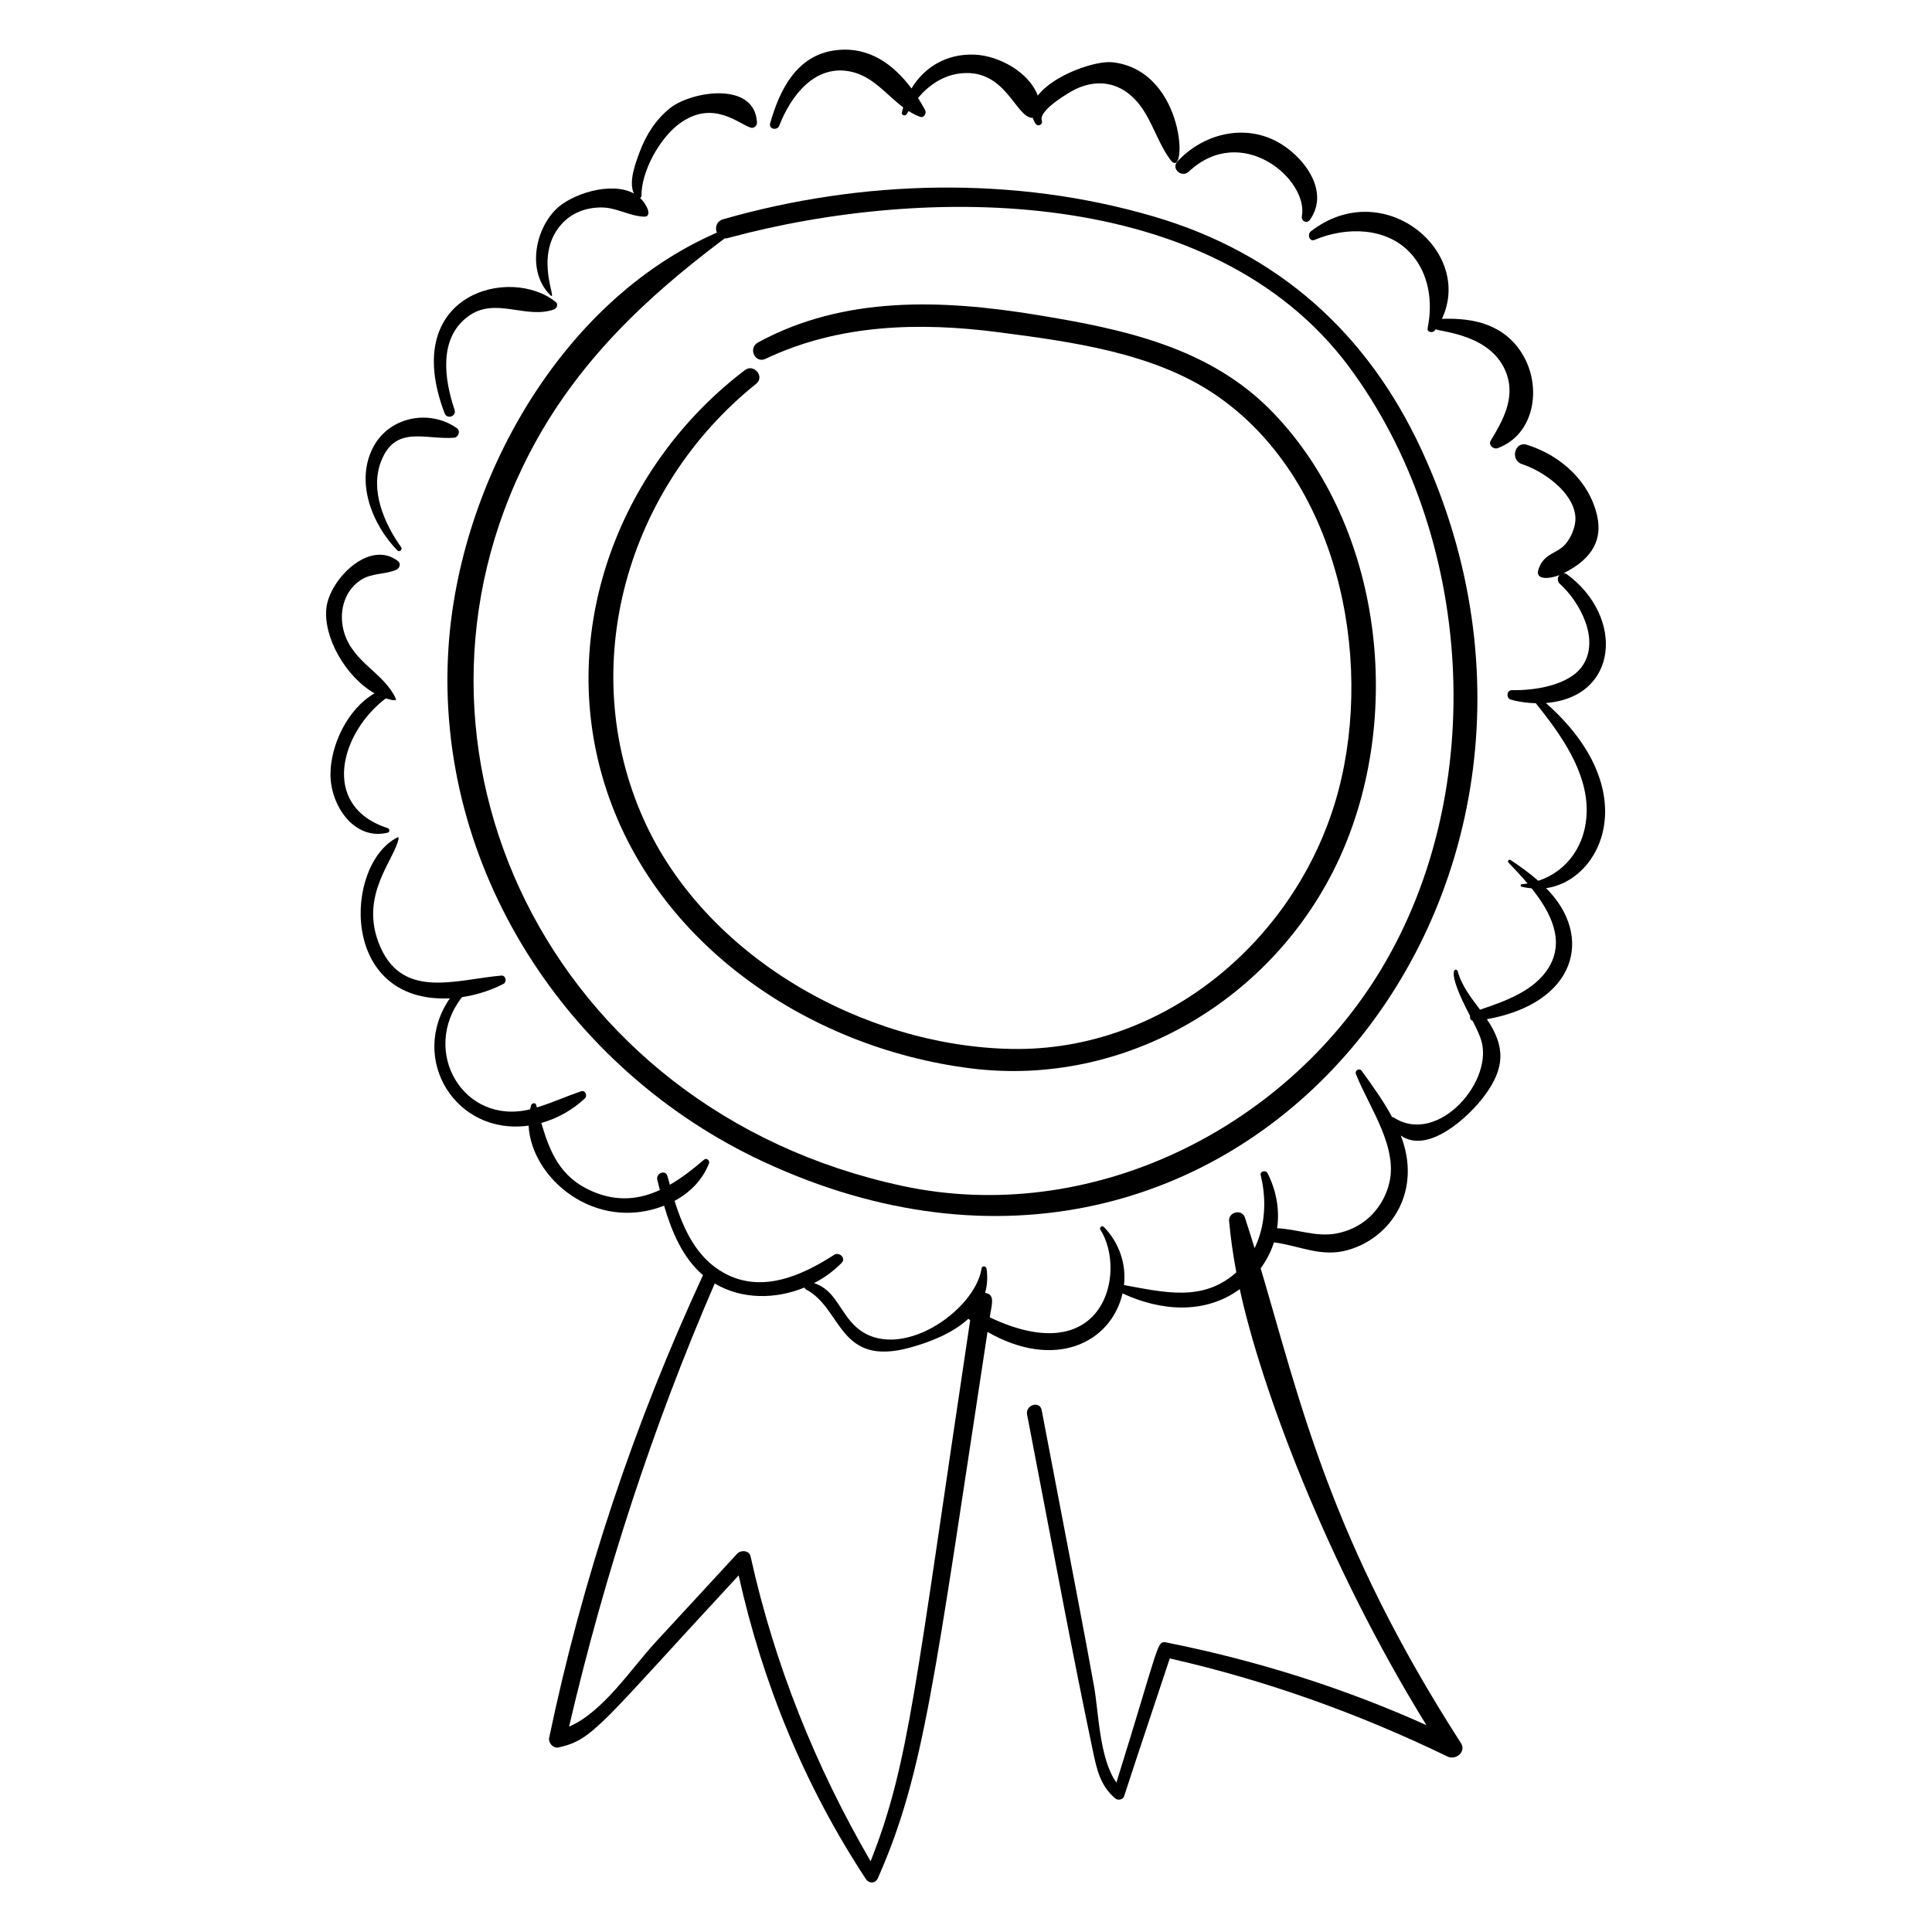
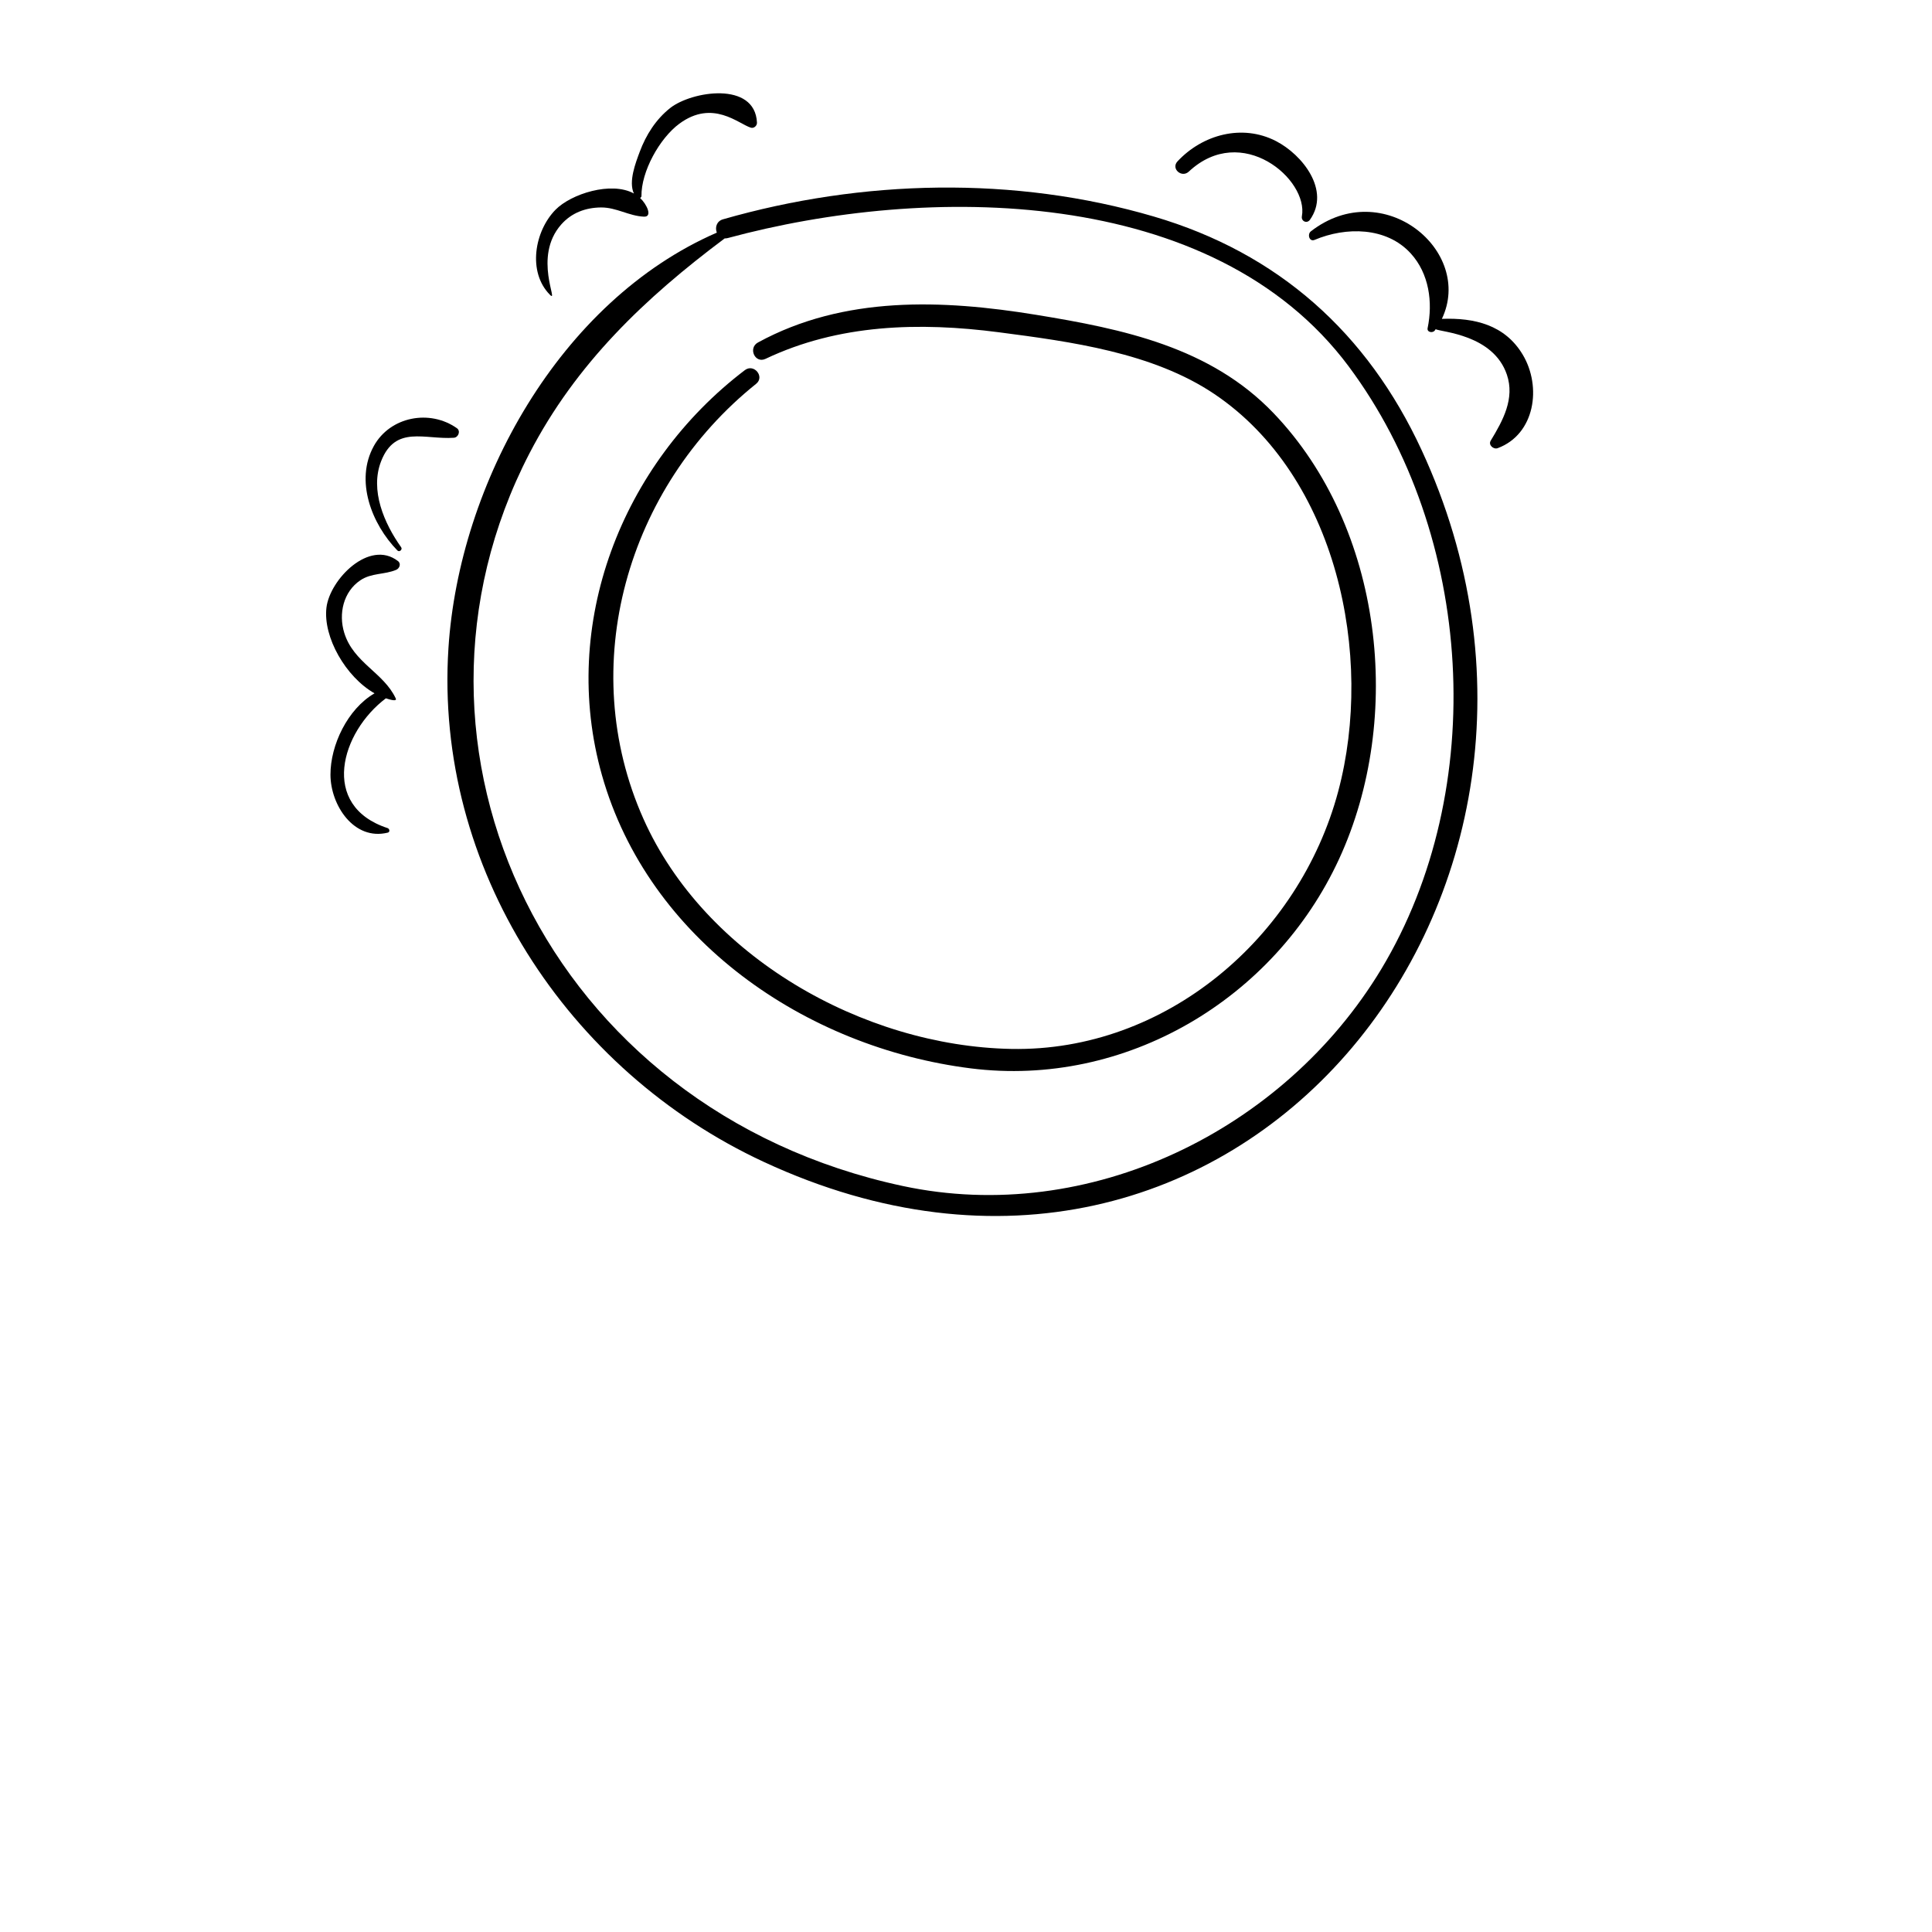
<svg xmlns="http://www.w3.org/2000/svg" fill="#000000" width="800px" height="800px" version="1.1" viewBox="144 144 512 512">
  <g>
    <path d="m230.51 305.04c-0.922 7.84 5.141 18.379 12.742 22.699-7.148 4.137-11.699 13.742-11.676 21.586 0.023 8.055 6.227 17.543 15.188 15.332 0.652-0.16 0.48-1.027-0.051-1.203-18.059-5.91-12.371-25.43-0.453-34.391 1 0.324 3.055 0.961 2.609 0.012-3.211-6.848-11.199-9.43-13.641-17.371-1.555-5.047-0.25-10.879 4.266-13.918 2.977-2.004 6.391-1.453 9.508-2.777 0.875-0.371 1.355-1.625 0.477-2.309-7.613-5.898-18.094 4.902-18.969 12.34z" />
    <path d="m243.09 262.16c-5.133 9.223-0.547 20.781 6.227 27.723 0.523 0.535 1.426-0.25 0.992-0.855-4.465-6.281-8.328-15.086-5.305-22.809 3.773-9.637 11.582-5.668 19.277-6.207 1.176-0.082 1.859-1.785 0.809-2.527-7.184-5.082-17.668-3.109-22 4.676z" />
-     <path d="m261.83 253.53c0.637 1.676 3.211 0.801 2.637-0.906-2.703-8.055-4.316-18.887 3.527-24.738 7.176-5.356 15.227 0.746 22.762-1.859 0.746-0.258 1.301-1.344 0.547-1.965-11.898-9.75-41.602-2.375-29.473 29.469z" />
    <path d="m291.23 199.57c-5.582 5.676-7.469 16.512-1.504 22.539 2.527 2.555-4.606-9.977 2.988-18.598 2.734-3.106 6.457-4.496 10.555-4.531 4.082-0.035 7.379 2.262 11.383 2.438 2.328 0.102 0.805-3.234-1.012-4.949 0.117-0.074 0.223-0.168 0.281-0.285-0.02 0.039 0.074-0.109 0.07-0.16-0.098-6.57 4.824-15.395 10.043-19.242 8.879-6.543 15.676 0.066 18.953 1.055 0.82 0.246 1.652-0.527 1.617-1.336-0.516-11.082-17.367-8.348-23.02-3.859-3.773 2.996-6.383 7.106-8.051 11.59-1.066 2.871-3.031 7.887-1.543 11.047-6.019-3.309-16.652 0.113-20.762 4.293z" />
-     <path d="m385.55 167.45c-4.766-6.426-11.324-11.238-20.109-10.133-10.289 1.297-14.785 10.375-17.336 19.336-0.453 1.586 1.852 2.078 2.418 0.625 3.047-7.856 9.461-16.426 19.102-14.262 5.824 1.309 9.238 6.09 13.738 9.438-0.129 0.434-0.258 0.867-0.363 1.312-0.191 0.797 0.934 1.113 1.309 0.445 0.152-0.266 0.324-0.52 0.484-0.781 0.938 0.59 1.926 1.117 3.004 1.516 1.051 0.391 1.828-0.926 1.363-1.785-0.586-1.086-1.215-2.156-1.879-3.207 2.934-3.461 6.769-6.074 11.504-6.531 11.895-1.152 14.387 11.918 18.91 11.812 0.156 0.484 0.367 0.969 0.664 1.457 0.641 1.051 2.125 0.367 1.73-0.805-0.898-2.691 7.519-7.617 9.18-8.371 5.023-2.281 10.062-1.879 14.262 1.648 5.309 4.457 6.613 11.805 10.664 17.227 4.519 6.043 4.273-23.594-15.297-25.883-4.555-0.531-15.711 3.352-19.875 8.832-2.379-6.309-10.375-10.598-16.766-10.859-7.359-0.305-13.285 3.285-16.707 8.969z" />
    <path d="m491.15 202.24c5.504-7.766-1.969-17.238-9.023-20.863-8.934-4.59-19.449-1.723-26.082 5.394-1.793 1.926 1.117 4.469 2.992 2.711 14.047-13.137 31.766 2.082 29.977 11.832-0.246 1.316 1.34 2.047 2.137 0.926z" />
    <path d="m540.9 262.77c9.914-3.691 11.707-16.277 6.66-24.746-4.746-7.965-12.852-9.844-21.445-9.523 8.539-17.977-15.543-38.035-34.715-23.199-1 0.773-0.43 2.867 0.988 2.269 8.285-3.5 19.031-3.465 25.465 3.578 4.883 5.34 5.902 12.969 4.481 19.809-0.227 1.098 1.324 1.367 1.879 0.652 0.09-0.117 0.16-0.242 0.25-0.359 1.609 0.77 15.277 1.422 18.875 12.031 2.148 6.344-1.035 12.152-4.289 17.508-0.691 1.133 0.754 2.387 1.852 1.98z" />
-     <path d="m559.29 296.21c-0.312-0.23-0.625-0.301-0.918-0.305 8.316-4.129 10.086-9.5 8.941-14.938-1.973-9.402-9.793-16.348-18.68-19.094-3.262-1.008-4.488 4.09-1.27 5.133 5.477 1.773 13.551 7.312 14.121 13.844 0.242 2.777-1.371 6.32-3.301 8.023-2.164 1.91-5.254 2.09-6.504 6.125-0.848 2.734 2.887 2.477 5.594 1.402-0.539 0.609-0.672 1.621 0.121 2.34 5.227 4.727 10.703 14.703 6.008 21.668-3.535 5.246-12.793 6.621-18.68 6.488-1.492-0.035-1.652 2.16-0.277 2.535 2.055 0.559 4.297 0.879 6.562 0.93 6.523 8.16 13.648 17.965 13.484 28.715-0.133 8.637-5.016 15.789-12.832 18.34-2.344-2.051-4.894-3.887-7.348-5.504-0.418-0.277-0.898 0.316-0.551 0.68 1.574 1.641 3.352 3.508 5.066 5.531-0.52 0.09-1.043 0.168-1.586 0.219-0.32 0.031-0.352 0.559-0.043 0.637 0.91 0.227 1.805 0.355 2.691 0.438 5.019 6.254 8.949 13.816 4.508 21.051-3.754 6.117-11.516 8.871-18.16 11.105-2.363-3.144-4.828-6.219-5.918-10.164-0.289-1.043-3.668-1.312 3.266 11.812-0.094 0.566 0.129 1.164 0.691 1.316 0.75 1.453 1.465 2.938 2.055 4.508 4.141 11.039-11.203 28.742-22.949 21.121-0.137-0.09-0.293-0.121-0.449-0.125-2.332-4.324-5.305-8.449-8.098-12.297-0.602-0.824-1.863-0.016-1.5 0.895 3.582 9.023 11.609 19.773 8.617 29.734-1.977 6.578-7.078 11.324-13.98 12.547-5.269 0.93-10.277-1.211-15.516-1.418 0.68-4.805-0.137-9.848-2.543-14.602-0.465-0.918-2.078-0.527-1.809 0.559 1.594 6.422 1.227 13.496-1.621 19.316-0.832-2.711-1.68-5.418-2.566-8.121-0.773-2.356-4.41-1.48-4.191 0.945 0.41 4.519 1.066 9.055 1.922 13.586-8.859 7.906-18.973 5.312-29.77 3.375 0.613-5.465-1.16-11.105-5.359-15.426-0.469-0.48-1.258 0.18-0.902 0.738 7.086 11.164 1.105 37.68-29.328 23.23 0.516-3.371 1.562-6.098-1.23-6.473 0.559-1.914 0.734-4.043 0.395-6.418-0.098-0.688-1.184-0.891-1.305-0.102-1.797 11.504-22.191 25.281-33.164 15.648-4.398-3.859-5.523-9.949-11.258-11.711 2.731-1.422 5.238-3.231 7.344-5.394 1.211-1.242-0.668-2.981-2.004-2.117-8.633 5.582-19.289 10.324-29.227 4.797-7.219-4.012-10.668-11.469-13.066-19.094 4.062-2.191 7.398-5.504 9.117-9.922 0.289-0.746-0.621-1.578-1.289-1.004-2.906 2.5-5.918 4.844-9.082 6.664-0.215-0.77-0.426-1.539-0.629-2.297-0.484-1.797-3.117-0.793-2.695 0.969 0.215 0.898 0.441 1.805 0.672 2.719-5.426 2.496-11.332 3.207-17.98 0.312-8.5-3.703-11.18-10.426-13.43-18.086 4.227-1.184 8.246-3.414 11.559-6.519 0.746-0.699 0.086-2.246-0.992-1.879-4.078 1.379-7.949 3.141-11.742 4.289-0.062-0.223-0.125-0.441-0.188-0.664-0.211-0.73-1.152-0.5-1.344 0.094-0.113 0.352-0.172 0.711-0.258 1.062-17.641 4.359-29.234-15.41-18.047-29.734 3.859-0.566 7.644-1.777 10.984-3.512 0.98-0.512 0.617-2.297-0.559-2.195-12.262 1.062-26.812 6.719-32.617-8.934-4.758-12.824 4.398-21.852 5.406-27.465 0.027-0.164-0.164-0.297-0.309-0.227-14.148 7.043-15.629 44.047 13.863 42.66-11.02 16.059 1.598 36.445 20.879 33.727 0.684 13.93 17.59 28.352 35.902 21.227 2.039 6.973 4.949 13.809 10.312 18.41-18.207 39.332-31.906 80.195-40.777 122.63-0.273 1.316 1.117 2.836 2.481 2.531 9.305-2.094 10.832-5.777 47.746-45.602 6.344 28.633 17.539 55.895 33.703 80.445 0.84 1.277 2.543 1.25 3.188-0.203 12.293-27.758 15.023-53.008 29.055-144.77 17.719 10.188 32.703 3.051 35.789-10.203 10.117 4.711 21.832 5.637 31.059-1.133 5.582 25.793 22.793 72.363 49.465 115.54-22.078-9.922-44.988-17.117-68.82-21.883-2.715-0.543-1.676-0.246-13.332 37.113-4.531-6.316-4.691-18.633-5.934-25.543-2.535-14.098-4.902-26.258-13.875-73.184-0.488-2.551-4.348-1.348-3.863 1.18 8.539 44.418 11.832 62.395 17.434 89.141 1.035 4.949 1.973 9.246 5.949 12.621 0.695 0.594 2.035 0.324 2.332-0.594 3.961-12.195 8.078-24.344 12.102-36.52 25.445 5.766 50.145 14.621 73.613 26.004 2.156 1.047 5.043-1.246 3.555-3.555-34.465-53.555-42.547-90.227-53.082-125.84 1.574-2.137 2.75-4.449 3.516-6.867 6.914 0.871 12.574 4.117 19.852 1.961 11.477-3.402 19.395-15.812 13.762-30.277 7.195 5.055 17.992-4.828 22.289-10.684 5.293-7.207 5.484-12.844 0.527-20.145 23.703-4.246 28.457-21.965 15.695-34.734 14.785-2.004 26.184-25.906-0.059-49.059 19.375-1.551 20.809-22.879 5.613-34.094zm-184.57 341.05c-14.672-25.266-25.477-52.207-31.809-80.793-0.363-1.648-2.59-1.762-3.57-0.699-7.25 7.859-14.496 15.719-21.746 23.574-6.148 6.668-13.777 18.375-22.785 22.234 9.363-40.176 22.211-79.582 38.598-117.44 7.231 4.301 16.148 4.195 23.777 1.074 0.074 0.207 0.207 0.391 0.426 0.508 9.688 5.117 8.523 20.605 27.516 15.422 5.5-1.504 11.43-3.883 15.492-7.652 0.16 0.129 0.324 0.25 0.484 0.379-14.625 97.41-16.137 117.46-26.383 143.39z" />
    <path d="m333.97 205.65c-41.641 18.113-68.32 66.477-71.129 110.13-3.738 58.117 31.508 111.95 83.539 136.12 125.05 58.105 228.67-71.316 174.35-188.65-14.367-31.039-37.996-52.184-70.914-61.855-36.965-10.863-77.34-9.852-114.2 0.719-1.758 0.5-2.168 2.234-1.648 3.539zm167.46 35.469c33.203 44.539 37.328 112.07 8.609 159.73-25.777 42.781-77.43 68.023-126.84 57.445-94.062-20.141-139.26-116.22-98.902-194.12 12.344-23.828 30.648-41.215 51.758-56.996 0.25 0.008 0.512-0.008 0.797-0.086 52.512-14.223 128.56-14.285 164.58 34.023z" />
    <path d="m303.53 349.45c12.328 43.559 53.922 72.184 97.773 77.684 40.941 5.133 80.426-18.289 97.582-55.523 17.258-37.457 11.648-87.793-17.375-118.12-16.746-17.504-39.863-22.297-62.91-26.059-24.875-4.062-50.969-5.094-73.73 7.332-2.676 1.461-0.789 5.664 2.008 4.332 19.406-9.227 40.809-9.773 61.773-7.047 19.109 2.488 40.863 5.394 57.168 16.371 32.453 21.852 42.434 69.289 32.824 105.3-10.328 38.711-45.707 69.039-86.648 68.258-39.309-0.75-81.211-24.551-97.457-60.93-18.113-40.562-4.32-87.957 29.844-115.33 2.367-1.898-0.586-5.453-2.988-3.625-32.672 24.844-49.199 67.316-37.863 107.36z" />
  </g>
</svg>